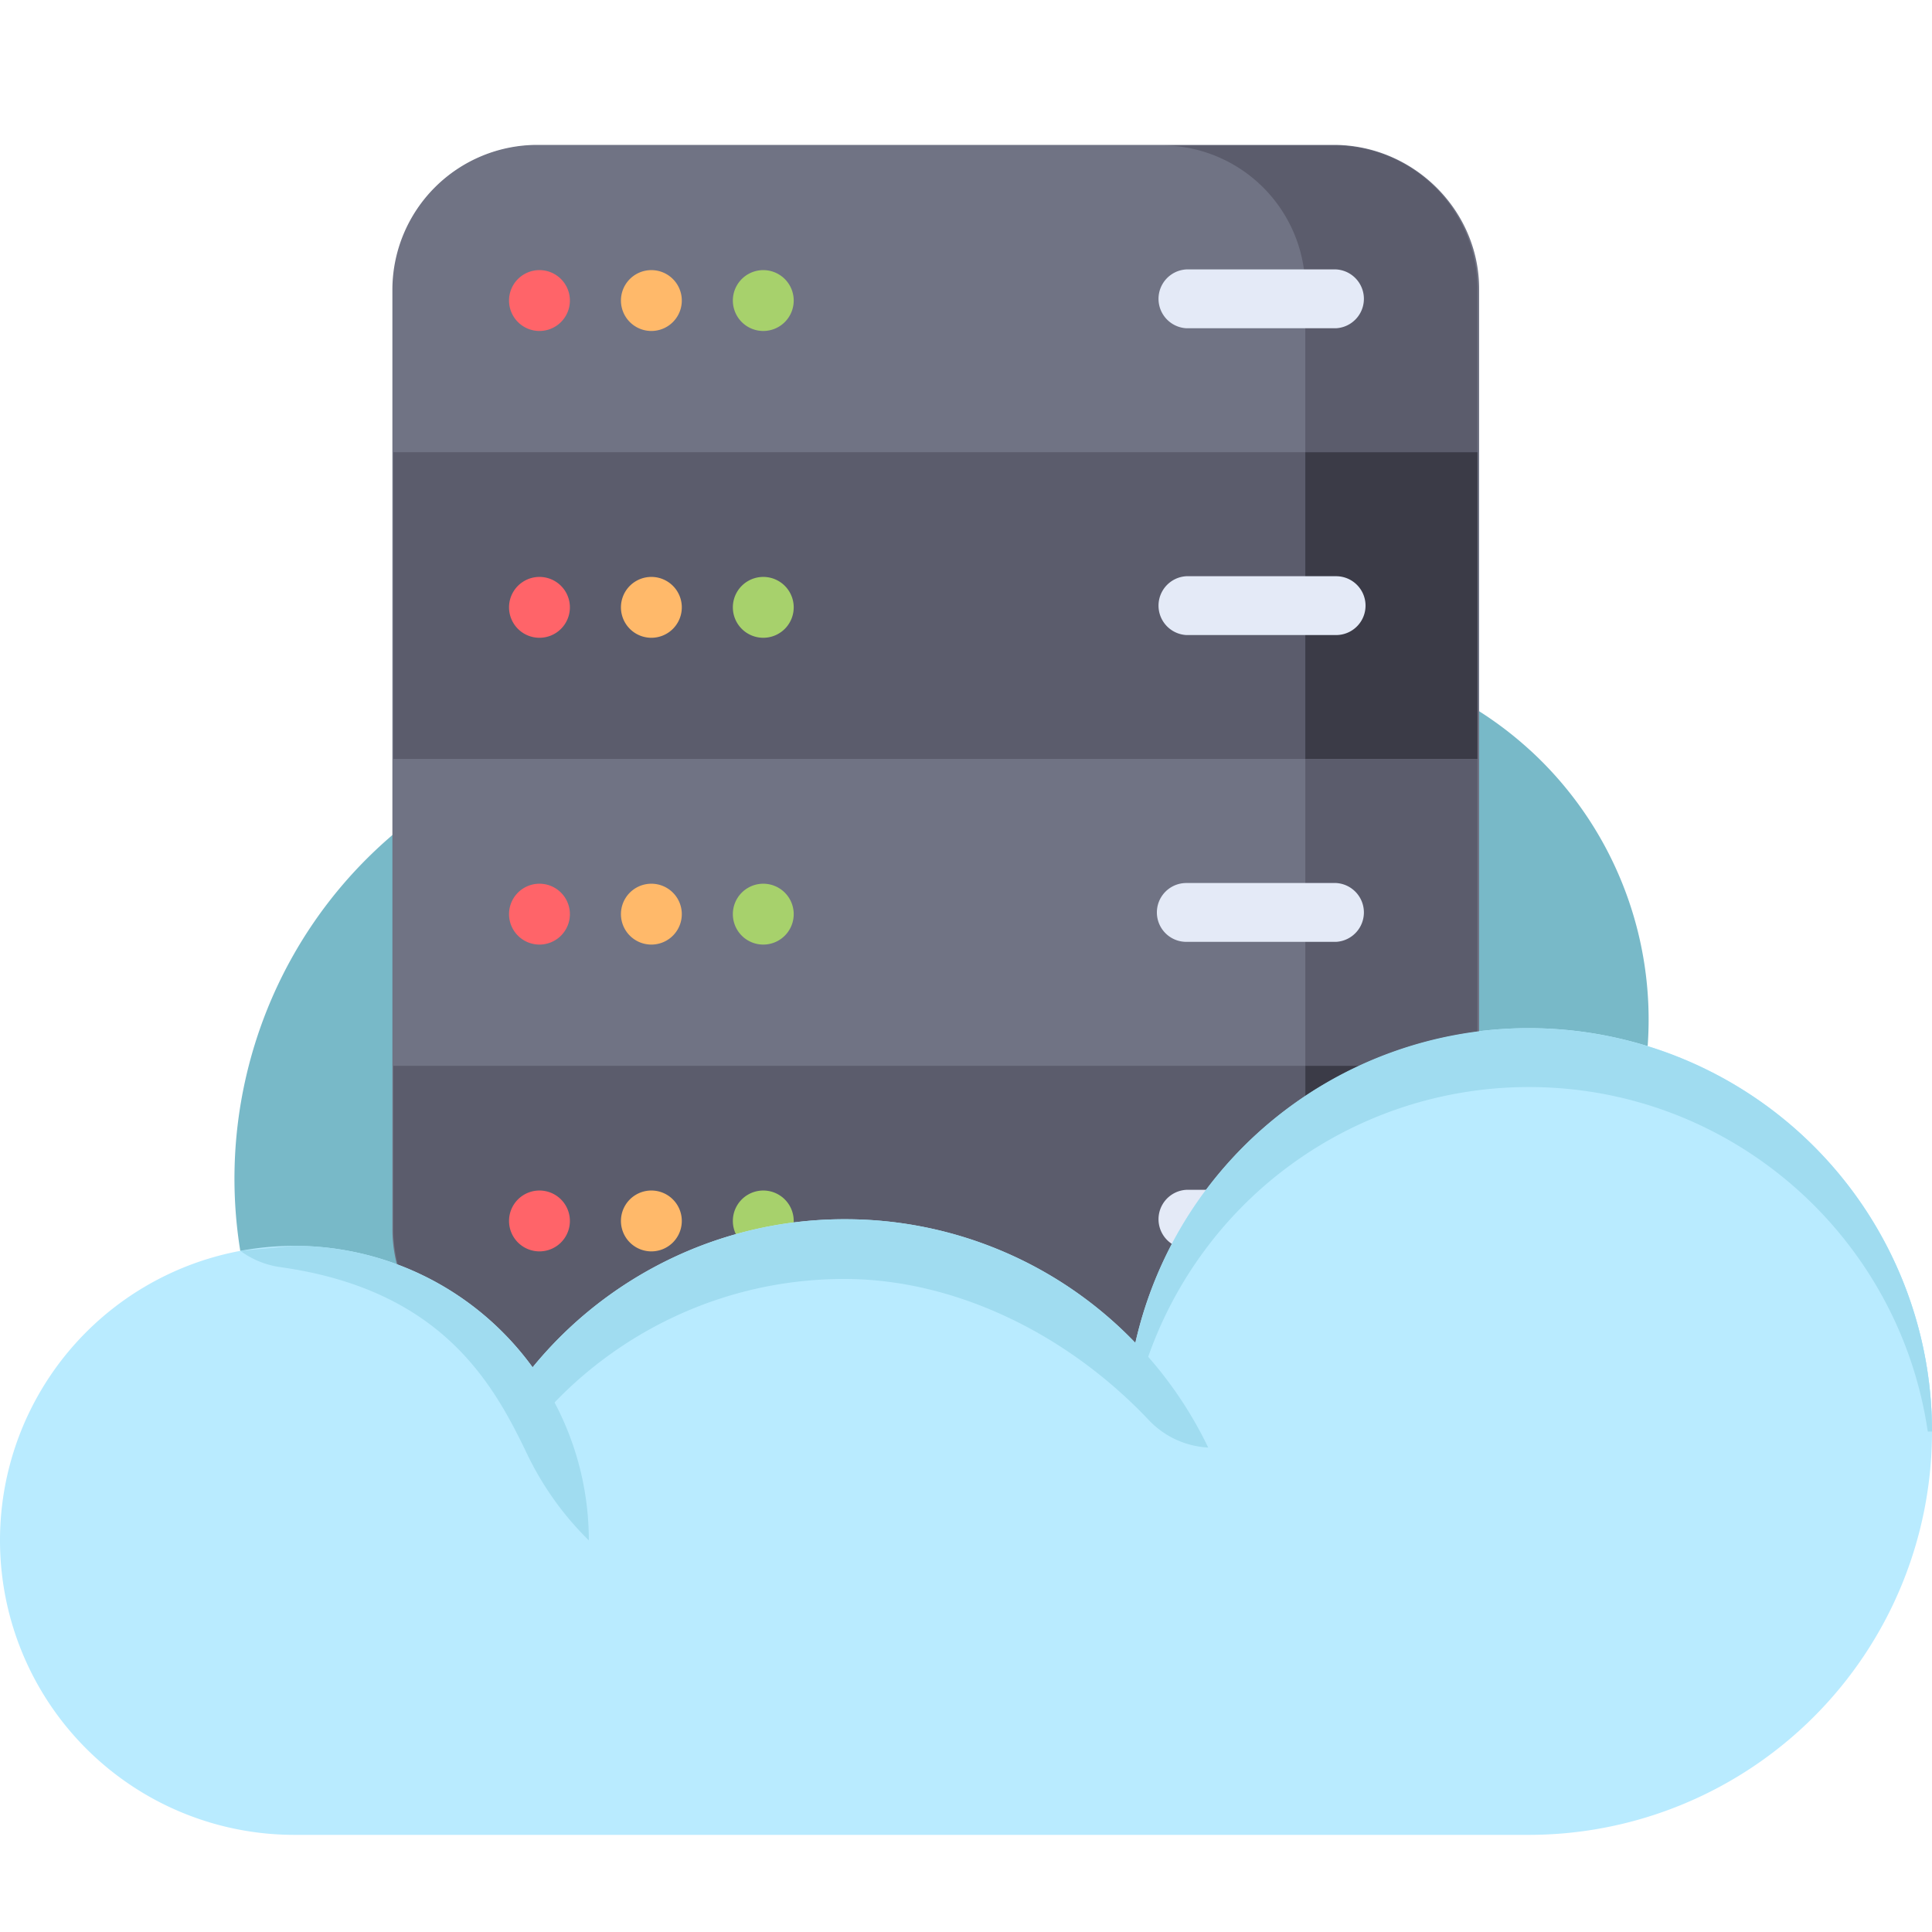
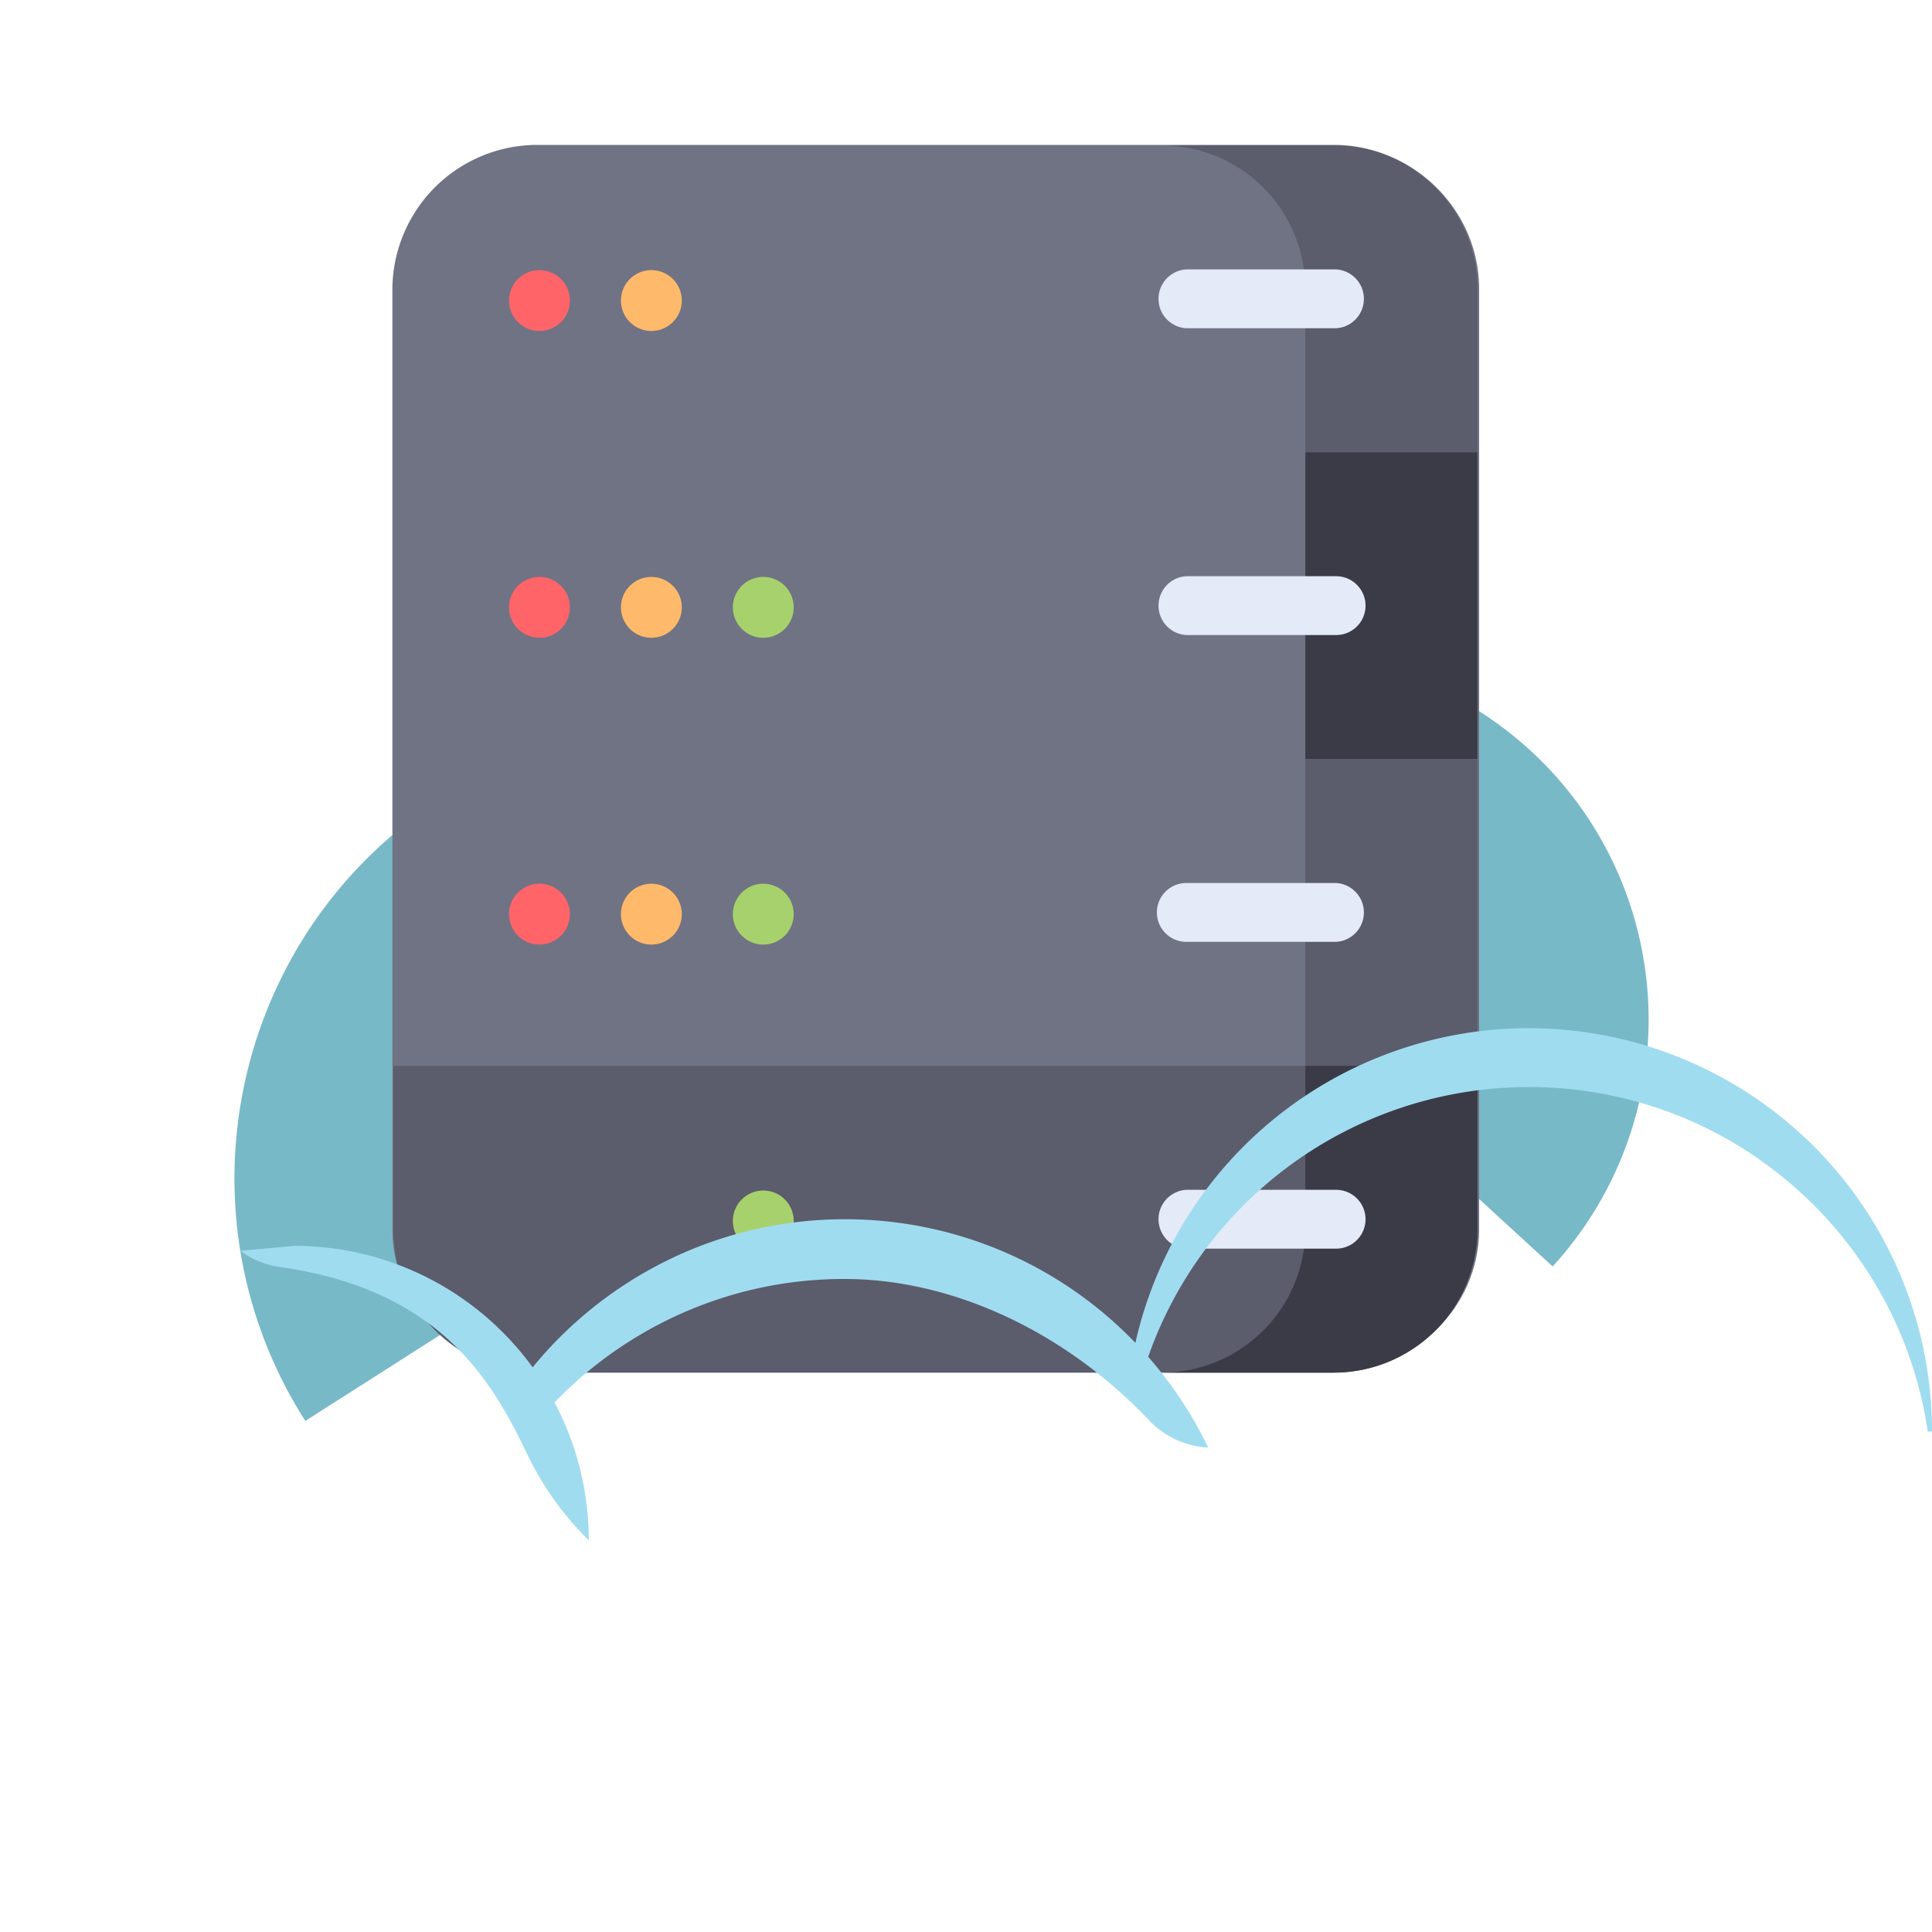
<svg xmlns="http://www.w3.org/2000/svg" width="40" height="40" viewBox="0 0 40 40">
  <g fill="none" fill-rule="nonzero">
    <path fill="#78B9C8" d="M31.681 15.535A7.56 7.56 0 0 0 20.998 16L32.146 26.22a7.565 7.565 0 0 0-.465-10.686ZM9.176 16.511c-4.351 2.776-5.63 8.555-2.855 12.908L22.08 19.367A9.343 9.343 0 0 0 9.176 16.51Z" />
-     <path fill="#B9EBFF" d="M31.652 21.287c-.959 0-1.88.162-2.737.46-1.768-4.233-5.946-7.208-10.819-7.208-6.318 0-8.119 6.557-8.362 12.818-.096-.004-3.541-1.563-3.639-1.563A6.096 6.096 0 0 0 0 31.892a6.096 6.096 0 0 0 6.095 6.097h25.557A8.35 8.35 0 0 0 40 29.638a8.35 8.35 0 0 0-8.348-8.351Z" />
    <path fill="#707384" d="M27.613 3H11.12a3.003 3.003 0 0 0-2.996 2.987v19.456c0 1.644 1.353 2.948 2.996 2.948h16.492c1.644 0 3.012-1.304 3.012-2.948V5.987C30.625 4.343 29.257 3 27.613 3Z" />
    <path fill="#707384" d="M30.59 9.363H8.144V5.987a2.976 2.976 0 0 1 2.976-2.976h16.492a2.976 2.976 0 0 1 2.976 2.976v3.376Z" />
-     <path fill="#5B5C6C" d="M8.145 9.363h22.444v6.352H8.145z" />
+     <path fill="#5B5C6C" d="M8.145 9.363h22.444H8.145z" />
    <path fill="#707384" d="M8.145 15.715h22.444v6.352H8.145z" />
    <path fill="#5B5C6C" d="M27.613 28.42H11.12a2.976 2.976 0 0 1-2.976-2.977v-3.376H30.59v3.376a2.977 2.977 0 0 1-2.976 2.976ZM30.589 5.988v3.375h-3.564V5.988A2.976 2.976 0 0 0 24.05 3.01h3.564a2.976 2.976 0 0 1 2.976 2.977Z" />
    <path fill="#3B3B47" d="M27.025 9.363h3.564v6.352h-3.564z" />
    <path fill="#5B5C6C" d="M27.025 15.715h3.564v6.352h-3.564z" />
    <path fill="#3B3B47" d="M30.589 22.067v3.376a2.976 2.976 0 0 1-2.976 2.976H24.05a2.976 2.976 0 0 0 2.976-2.976v-3.376h3.564Z" />
    <path fill="#FF6469" d="M11.798 6.187a.63.63 0 1 1-1.258 0 .63.63 0 0 1 1.258 0Z" />
    <path fill="#FFB96A" d="M14.115 6.187a.63.63 0 1 1-1.258 0 .63.63 0 0 1 1.258 0Z" />
-     <path fill="#A7D16C" d="M16.432 6.187a.63.63 0 1 1-1.258 0 .63.63 0 0 1 1.258 0Z" />
    <path fill="#FF6469" d="M11.798 12.539a.63.63 0 1 1-1.258 0 .63.63 0 0 1 1.258 0Z" />
    <path fill="#FFB96A" d="M14.115 12.539a.63.63 0 1 1-1.258 0 .63.63 0 0 1 1.258 0Z" />
    <path fill="#A7D16C" d="M16.432 12.539a.63.63 0 1 1-1.258 0 .63.63 0 0 1 1.258 0Z" />
    <path fill="#FF6469" d="M11.798 18.891a.63.63 0 1 1-1.258 0 .63.63 0 0 1 1.258 0Z" />
    <path fill="#FFB96A" d="M14.115 18.891a.63.63 0 1 1-1.258 0 .63.63 0 0 1 1.258 0Z" />
    <path fill="#A7D16C" d="M16.432 18.891a.63.63 0 1 1-1.258 0 .63.63 0 0 1 1.258 0Z" />
-     <path fill="#FF6469" d="M11.798 25.243a.63.63 0 1 1-1.258 0 .63.63 0 0 1 1.258 0Z" />
-     <path fill="#FFB96A" d="M14.115 25.243a.63.63 0 1 1-1.258 0 .63.63 0 0 1 1.258 0Z" />
    <path fill="#A7D16C" d="M16.432 25.243a.63.63 0 1 1-1.258 0 .63.63 0 0 1 1.258 0Z" />
    <g fill="#E4EAF7">
      <path d="M27.663 6.796h-3.102a.61.61 0 0 1 0-1.218h3.102a.61.61 0 0 1 0 1.218ZM27.663 13.148h-3.102a.61.61 0 0 1 0-1.218h3.102a.609.609 0 1 1 0 1.218ZM27.663 19.5h-3.102a.609.609 0 1 1 0-1.218h3.102a.61.61 0 0 1 0 1.218ZM27.663 25.852h-3.102a.61.61 0 0 1 0-1.218h3.102a.609.609 0 1 1 0 1.218Z" />
    </g>
-     <path fill="#B9EBFF" d="M24.845 29.638H40a8.35 8.35 0 0 0-16.494-1.835 8.322 8.322 0 0 0-6.015-2.56 8.296 8.296 0 0 0-2.968.544 8.373 8.373 0 0 0-3.495 2.52l-.001.003a6.085 6.085 0 0 0-4.932-2.516l6.096 6.098a6.072 6.072 0 0 0-.675-2.787l13.5.865a8.274 8.274 0 0 0-.17-.332Z" />
    <path fill="#A0DCF0" d="M31.652 21.287a8.353 8.353 0 0 0-8.22 6.886c.087.063.17.13.246.203a8.352 8.352 0 0 1 7.974-5.87c4.196 0 7.67 3.098 8.26 7.132H40a8.35 8.35 0 0 0-8.348-8.35Z" />
    <path fill="#A0DCF0" d="M14.523 27.023a8.268 8.268 0 0 1 2.968-.543c2.196 0 4.535 1.065 6.29 2.917a1.82 1.82 0 0 0 1.203.571l.031.003a8.282 8.282 0 0 0-1.445-2.102 8.323 8.323 0 0 0-6.079-2.626 8.358 8.358 0 0 0-2.968.544 8.37 8.37 0 0 0-3.575 2.621c-.335.423-.206.149-.455.632l.928.06a8.357 8.357 0 0 1 3.102-2.077Z" />
    <path fill="#A0DCF0" d="m12.148 31.849.043.043a6.097 6.097 0 0 0-6.096-6.098l-1.12.103c.245.18.53.296.831.338 3.326.465 4.398 2.388 5.103 3.86.311.65.729 1.244 1.239 1.754Z" />
  </g>
</svg>